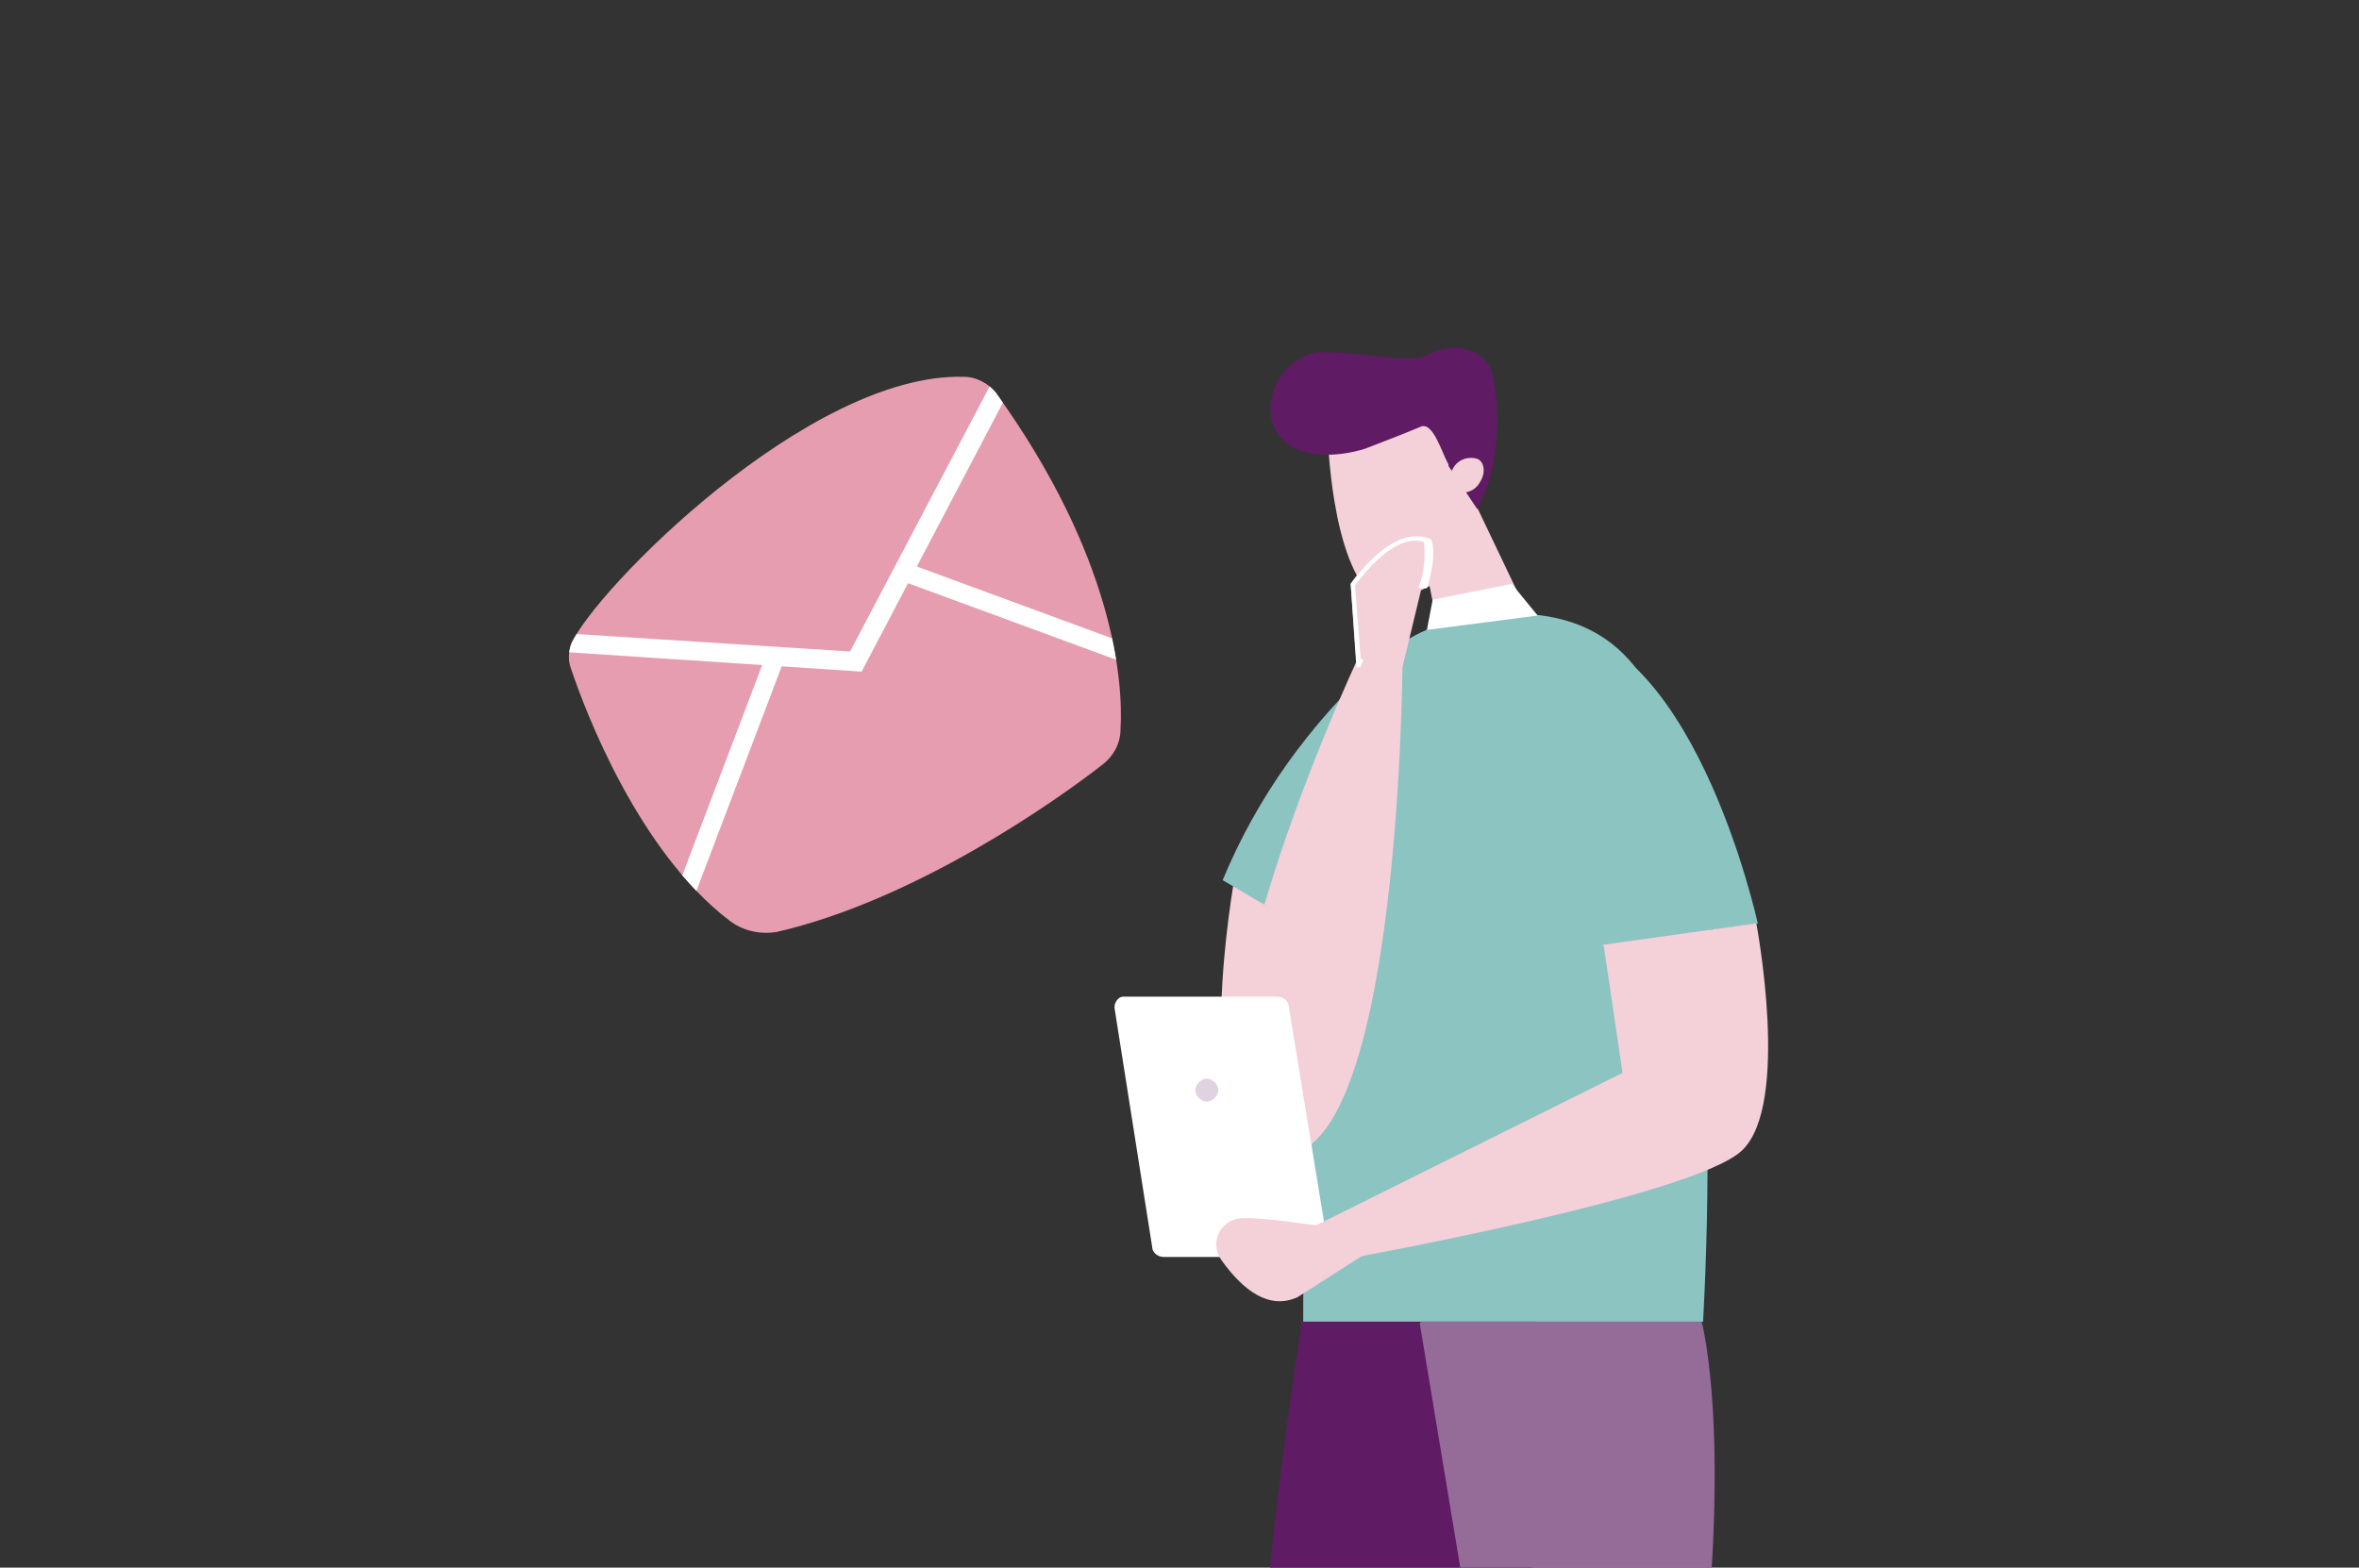
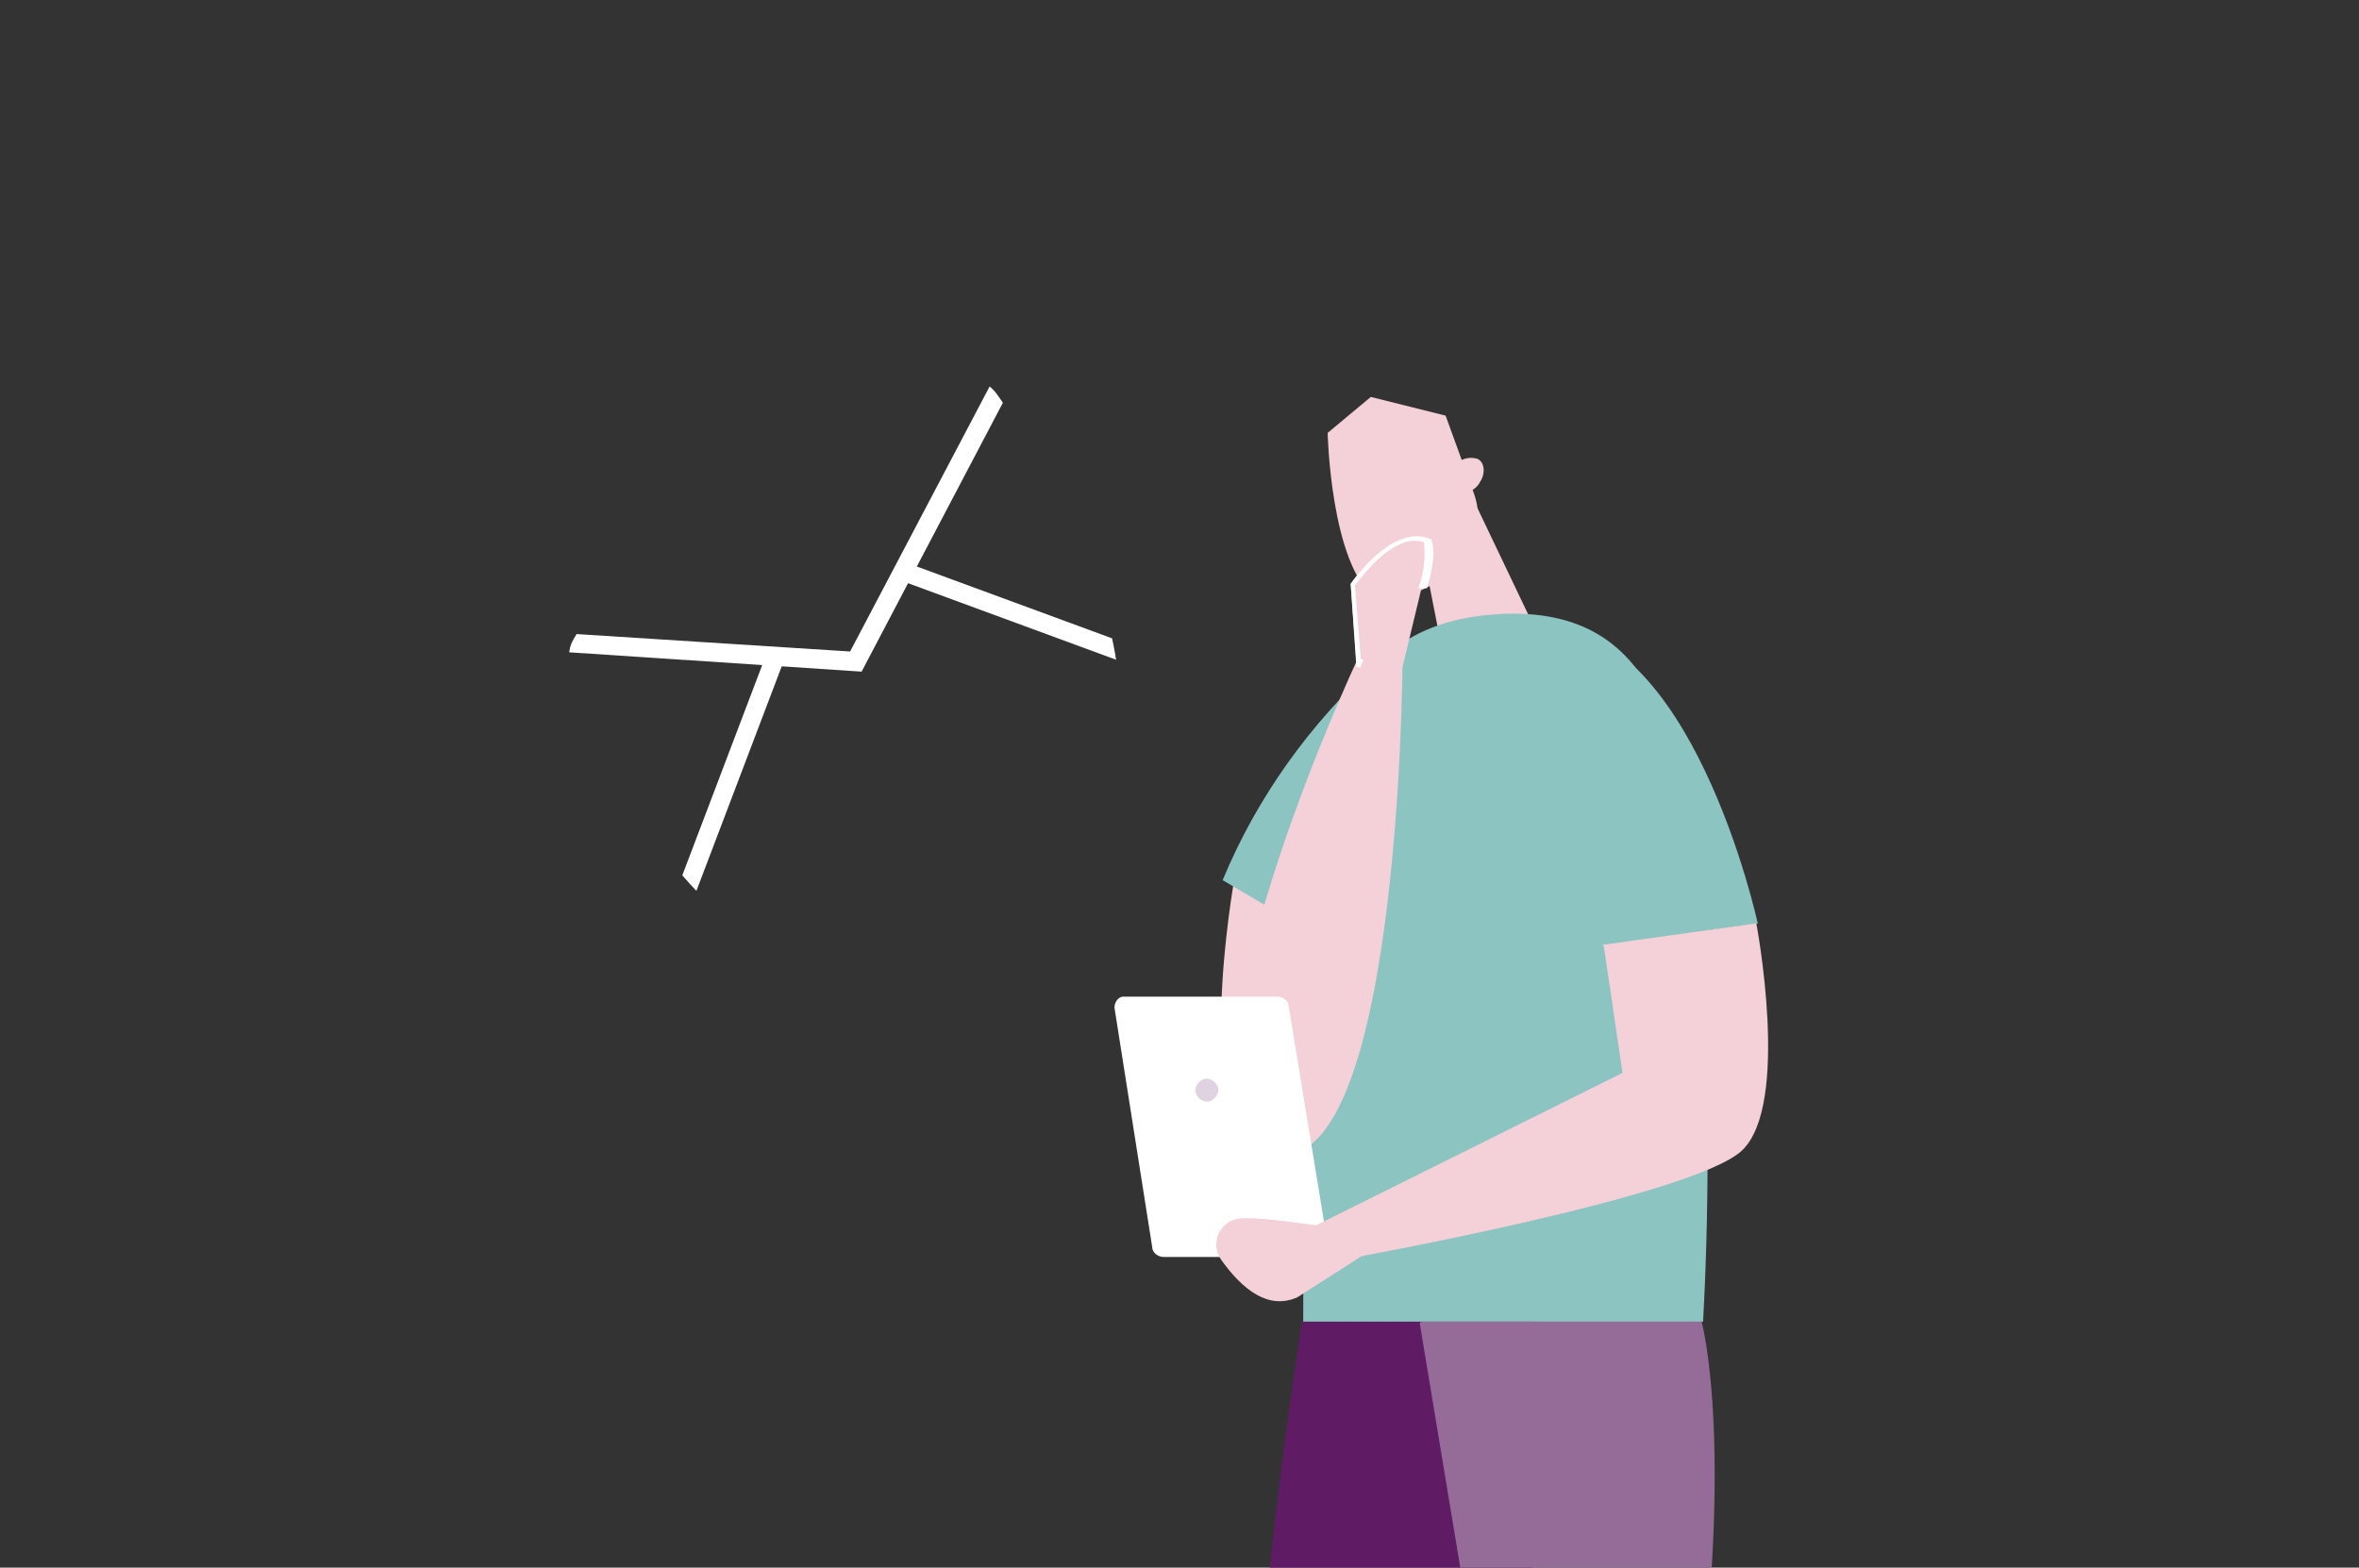
<svg xmlns="http://www.w3.org/2000/svg" viewBox="0 0 164 109">
  <rect x="0" y="0" width="164" height="109" fill="#333333" stroke="none" />
  <defs>
    <style> .cls-1 { fill: none; } .cls-2 { fill: #00838a; } .cls-3 { fill: #e0d3e1; } .cls-4 { fill: #e8b392; } .cls-5 { fill: #946c97; } .cls-6 { clip-path: url(#clippath-1); } .cls-7 { fill: #5f1b64; } .cls-8 { fill: #e69db0; } .cls-9 { fill: #fff; } .cls-10 { fill: #202125; } .cls-11 { fill: #f4d0d9; } .cls-12 { clip-path: url(#clippath); } .cls-13 { fill: #e6a08a; } .cls-14 { fill: #8cc4c1; } </style>
    <clipPath id="clippath">
      <rect class="cls-1" x="73.3" y="13.6" width="62.1" height="95.4" />
    </clipPath>
    <clipPath id="clippath-1">
      <path class="cls-8" d="M39.7,46.5c1,3,4.7,12.7,11,17.5.9.7,2.1,1,3.3.8,9.6-2.2,19.4-9.1,22.6-11.6.8-.6,1.3-1.5,1.3-2.5.2-3.4-.5-12-8.6-23.3-.5-.7-1.4-1.2-2.3-1.2-10.8-.3-25.7,14.9-27.3,18.6-.2.6-.2,1.2,0,1.7Z" />
    </clipPath>
  </defs>
  <g>
    <g id="Layer_1">
      <g>
        <g class="cls-12">
          <rect class="cls-9" x="95.4" y="53.2" width="1.7" height="14.3" transform="translate(22.4 146.7) rotate(-81.6)" />
          <path class="cls-2" d="M112.3,76.2c-2.8-.4-5.4,1.6-5.8,4.4-.4,2.8,1.6,5.4,4.4,5.8,2.8.4,5.4-1.6,5.8-4.4.4-2.8-1.6-5.4-4.4-5.8,0,0,0,0,0,0Z" />
-           <path class="cls-2" d="M114.4,61c-2.8-.4-5.4,1.6-5.8,4.4-.4,2.8,1.6,5.4,4.4,5.8,2.8.4,5.4-1.6,5.8-4.4.4-2.8-1.6-5.5-4.4-5.8,0,0,0,0,0,0Z" />
          <polygon class="cls-11" points="99.2 39.8 100.4 45.9 106.9 44.1 102.7 35.3 99.2 39.8" />
          <path class="cls-11" d="M97.5,41.5c-.6.2-1.3.3-1.9.1-3.1-2.4-3.3-11.5-3.3-11.5l3-2.5,5.2,1.3,2,5.5c.5,1.5.3,3.2-.7,4.5h0c-1.1,1.2-2.6,2.1-4.2,2.6Z" />
-           <path class="cls-7" d="M100.7,32.3c-.5-.9-1.1-3.1-2-2.6-.7.3-3,1.2-3.8,1.5-1.9.6-5.6,1-6.5-2-.4-2.1.9-4.2,3.1-4.7.3,0,.7,0,1,0,2.3,0,5.7.8,6.7.2,1.8-1,3.9-.5,4.5,1.1.5,2.1.5,4.3.1,6.5-.2,1.1-.6,2.1-1.1,3.1h0l-2-3Z" />
          <path class="cls-11" d="M102.7,31.9c-.7-.2-1.4.1-1.7.7-.4.6-.3,1.4.2,1.6.7.2,1.4-.1,1.7-.7.4-.6.3-1.4-.2-1.6Z" />
          <path class="cls-14" d="M104.1,42.7c11.9-.7,13,10,14,21.5.7,9.2.8,18.5.3,27.7h-27.8s0-12.3.3-24.6c.3-11.9.7-23.9,13.3-24.6Z" />
          <path class="cls-13" d="M92,85.9s-2.7-1.9-3.7-1.4c-1,.5-.2,2.3-.2,2.3l4-.9Z" />
          <path class="cls-11" d="M87.7,79.7c-4.9-1.7-1.9-18.5-1.9-18.5h2.9s3.9,20.2-1,18.5Z" />
          <path class="cls-14" d="M85,61.2l3.4,2s14.4-23.2,7.3-17.1c-4.6,4.2-8.3,9.3-10.7,15.1Z" />
-           <path class="cls-10" d="M101.9,169.9s0,3.3-6.7,5.3c-1.4.4-.9.8-1.2,1.4h7.7l3-3.4.9.8,2.2-2.1s-1-3.1-2.7-3.1l-3.3,1.1Z" />
          <path class="cls-4" d="M100.7,167l1.3,2.9h0c1.1.3,2.4,0,3.1-1v-.2c.1,0-.8-3-.8-3l-3.5,1.2Z" />
          <path class="cls-14" d="M122.2,64.2s-4.6-21.2-15.3-20.7c-10.8.5,4.7,22.2,4.7,22.2l10.7-1.5Z" />
          <path class="cls-11" d="M87.8,80c-6.8-5.5,6.5-34,6.5-34l3.2.3s-.2,37.8-9.7,33.7Z" />
-           <polygon class="cls-9" points="99.2 43.8 99.6 41.7 105.1 40.6 106.9 42.8 99.2 43.8" />
          <path class="cls-11" d="M94.3,46l-.4-5.4s2.7-4.2,5.3-3c.5,1.1-.4,3.4-.4,3.4l-1.3,5.4-3.2-.3Z" />
          <path class="cls-7" d="M90.5,92s-3.9,24.3-3,35.5c.9,11.2,13.2,40.6,13.2,40.6l5.4-1.6s.4-19.6-4.9-32.5c-1.1-2.8-1.1-6,0-8.9,2.4-6.1,4.4-12.3,6-18.6l-.4-14.6h-16.4Z" />
          <path class="cls-9" d="M94.6,45.8h0l-.4-5.1c.4-.5,2.7-3.7,4.8-3,.1,1.1,0,2.2-.4,3.2h0c.2,0,.4,0,.6,0,.2-.6.7-2.4.3-3.4h0c0,0,0,0,0,0-2.7-1.2-5.5,3-5.6,3.1h0c0,0,.4,5.8.4,5.8h.3c0-.2.1-.3.2-.5Z" />
          <path class="cls-10" d="M112.4,171.6s-2.4,2.2-7.9,3.6c-1.2.3-2.5-.1-2.5,1.9h6.6l5.5-1v1s3,0,3,0c0,0,.8-4.9-.9-5.5h-3.8Z" />
          <path class="cls-4" d="M113,168.1l-.6,3.5h0c1.1.8,2.5.8,3.7.1h.2c0-.1-.3-3.6-.3-3.6h-3Z" />
          <path class="cls-5" d="M98.7,92l12.8,77.2h5.2s4.5-20.8,1-37.6c-.6-2.9-.7-5.9-.2-8.9,3.3-21.7.8-30.8.8-30.8h-19.5Z" />
          <g>
            <path class="cls-9" d="M88.7,69.3h-10.5s0,0-.1,0c-.4,0-.7.5-.6.9l2.6,16.5c0,.4.4.7.8.7h10.6s0,0,.1,0c.4,0,.7-.5.7-.9l-2.7-16.5c0-.4-.4-.7-.8-.7Z" />
            <path class="cls-3" d="M84.7,75.8c0-.4-.4-.8-.8-.8s-.8.4-.8.8c0,.4.4.8.8.8.4,0,.8-.4.8-.8h0Z" />
          </g>
          <path class="cls-11" d="M111.5,65.8l1.3,8.8-21.3,10.6,2.3,2.3s23.9-4.3,27.3-7.5c3.4-3.2,1-15.8,1-15.8l-10.7,1.5Z" />
          <path class="cls-11" d="M95.2,87l-5,3.2c-2,.9-3.8-.5-5.3-2.6-.6-.9-.4-2,.5-2.6.3-.2.7-.3,1.1-.3,1.8,0,4,.4,5.1.5l3.6,1.8Z" />
        </g>
        <g>
-           <path class="cls-8" d="M39.7,46.5c1,3,4.7,12.7,11,17.5.9.7,2.1,1,3.3.8,9.6-2.2,19.4-9.1,22.6-11.6.8-.6,1.3-1.5,1.3-2.5.2-3.4-.5-12-8.6-23.3-.5-.7-1.4-1.2-2.3-1.2-10.8-.3-25.7,14.9-27.3,18.6-.2.6-.2,1.2,0,1.7Z" />
          <g class="cls-6">
            <polygon class="cls-9" points="59.9 46.7 38.7 45.3 38.7 44 59.1 45.3 69.1 26.3 70.3 26.9 59.9 46.7" />
            <rect class="cls-9" x="41.6" y="53.5" width="18.1" height="1.3" transform="translate(-17.9 82.2) rotate(-69.2)" />
            <rect class="cls-9" x="70.1" y="34.2" width="1.3" height="17" transform="translate(6.2 94.3) rotate(-69.8)" />
          </g>
        </g>
      </g>
    </g>
  </g>
</svg>